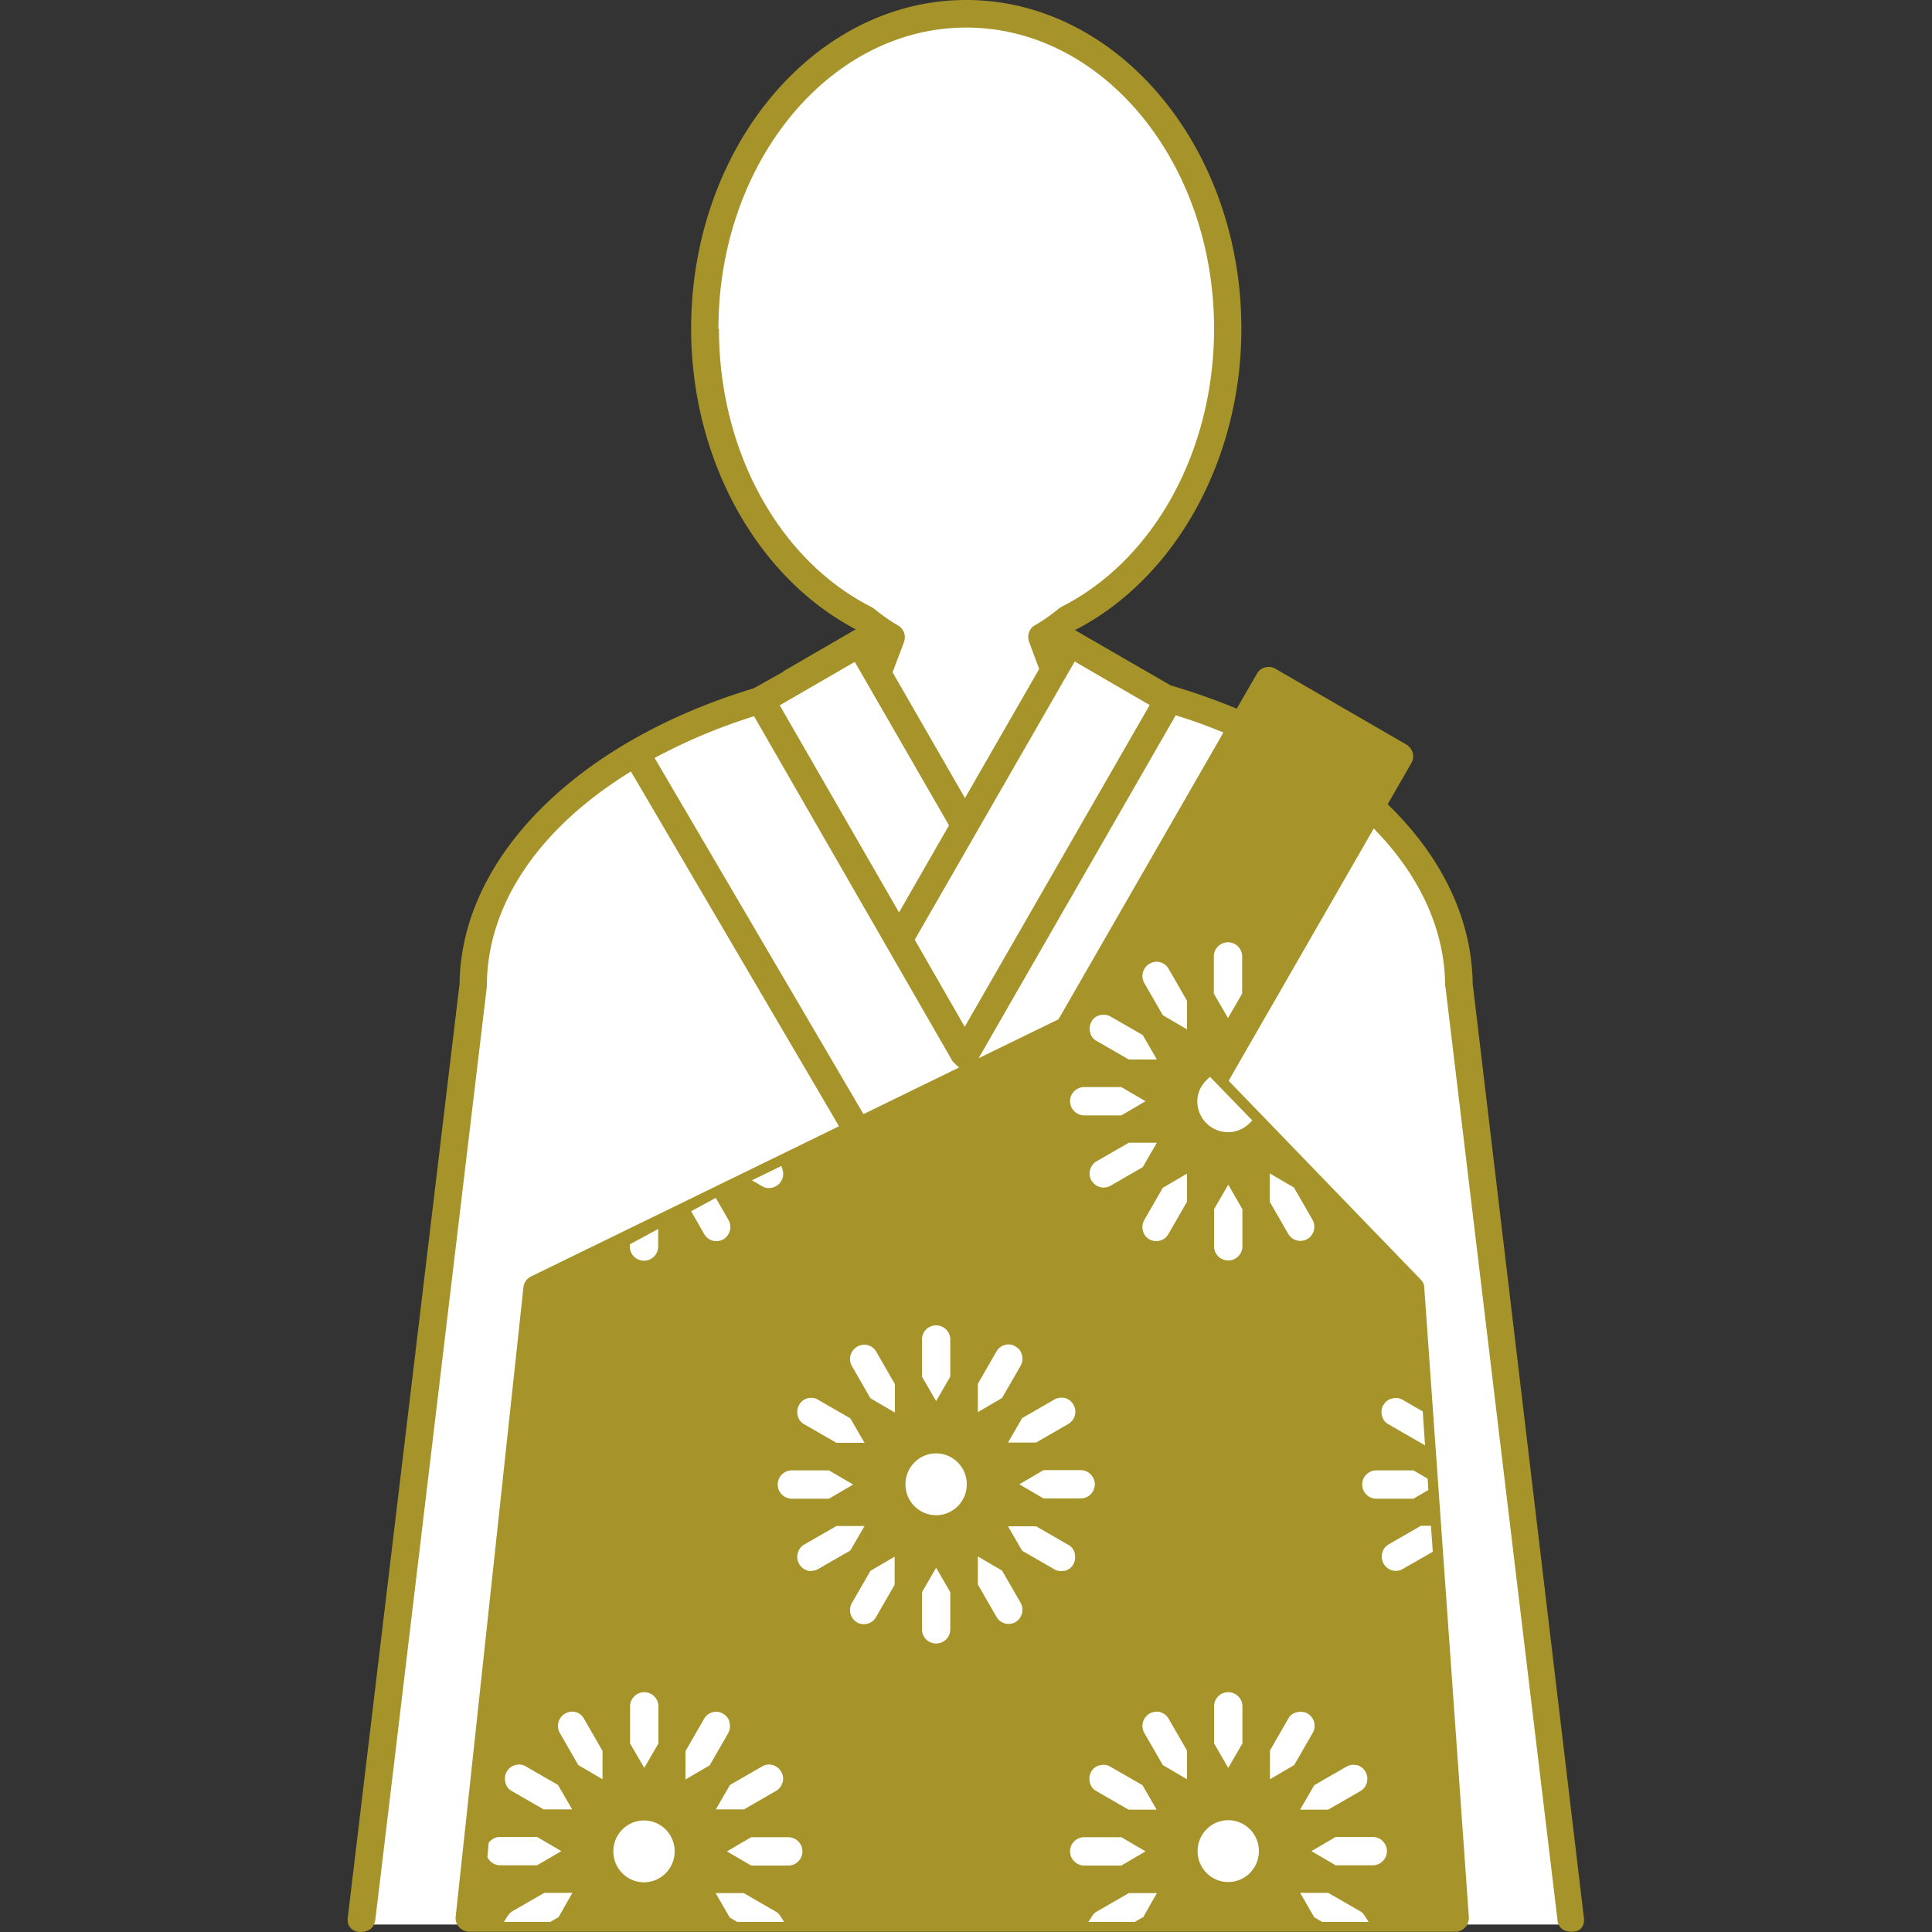
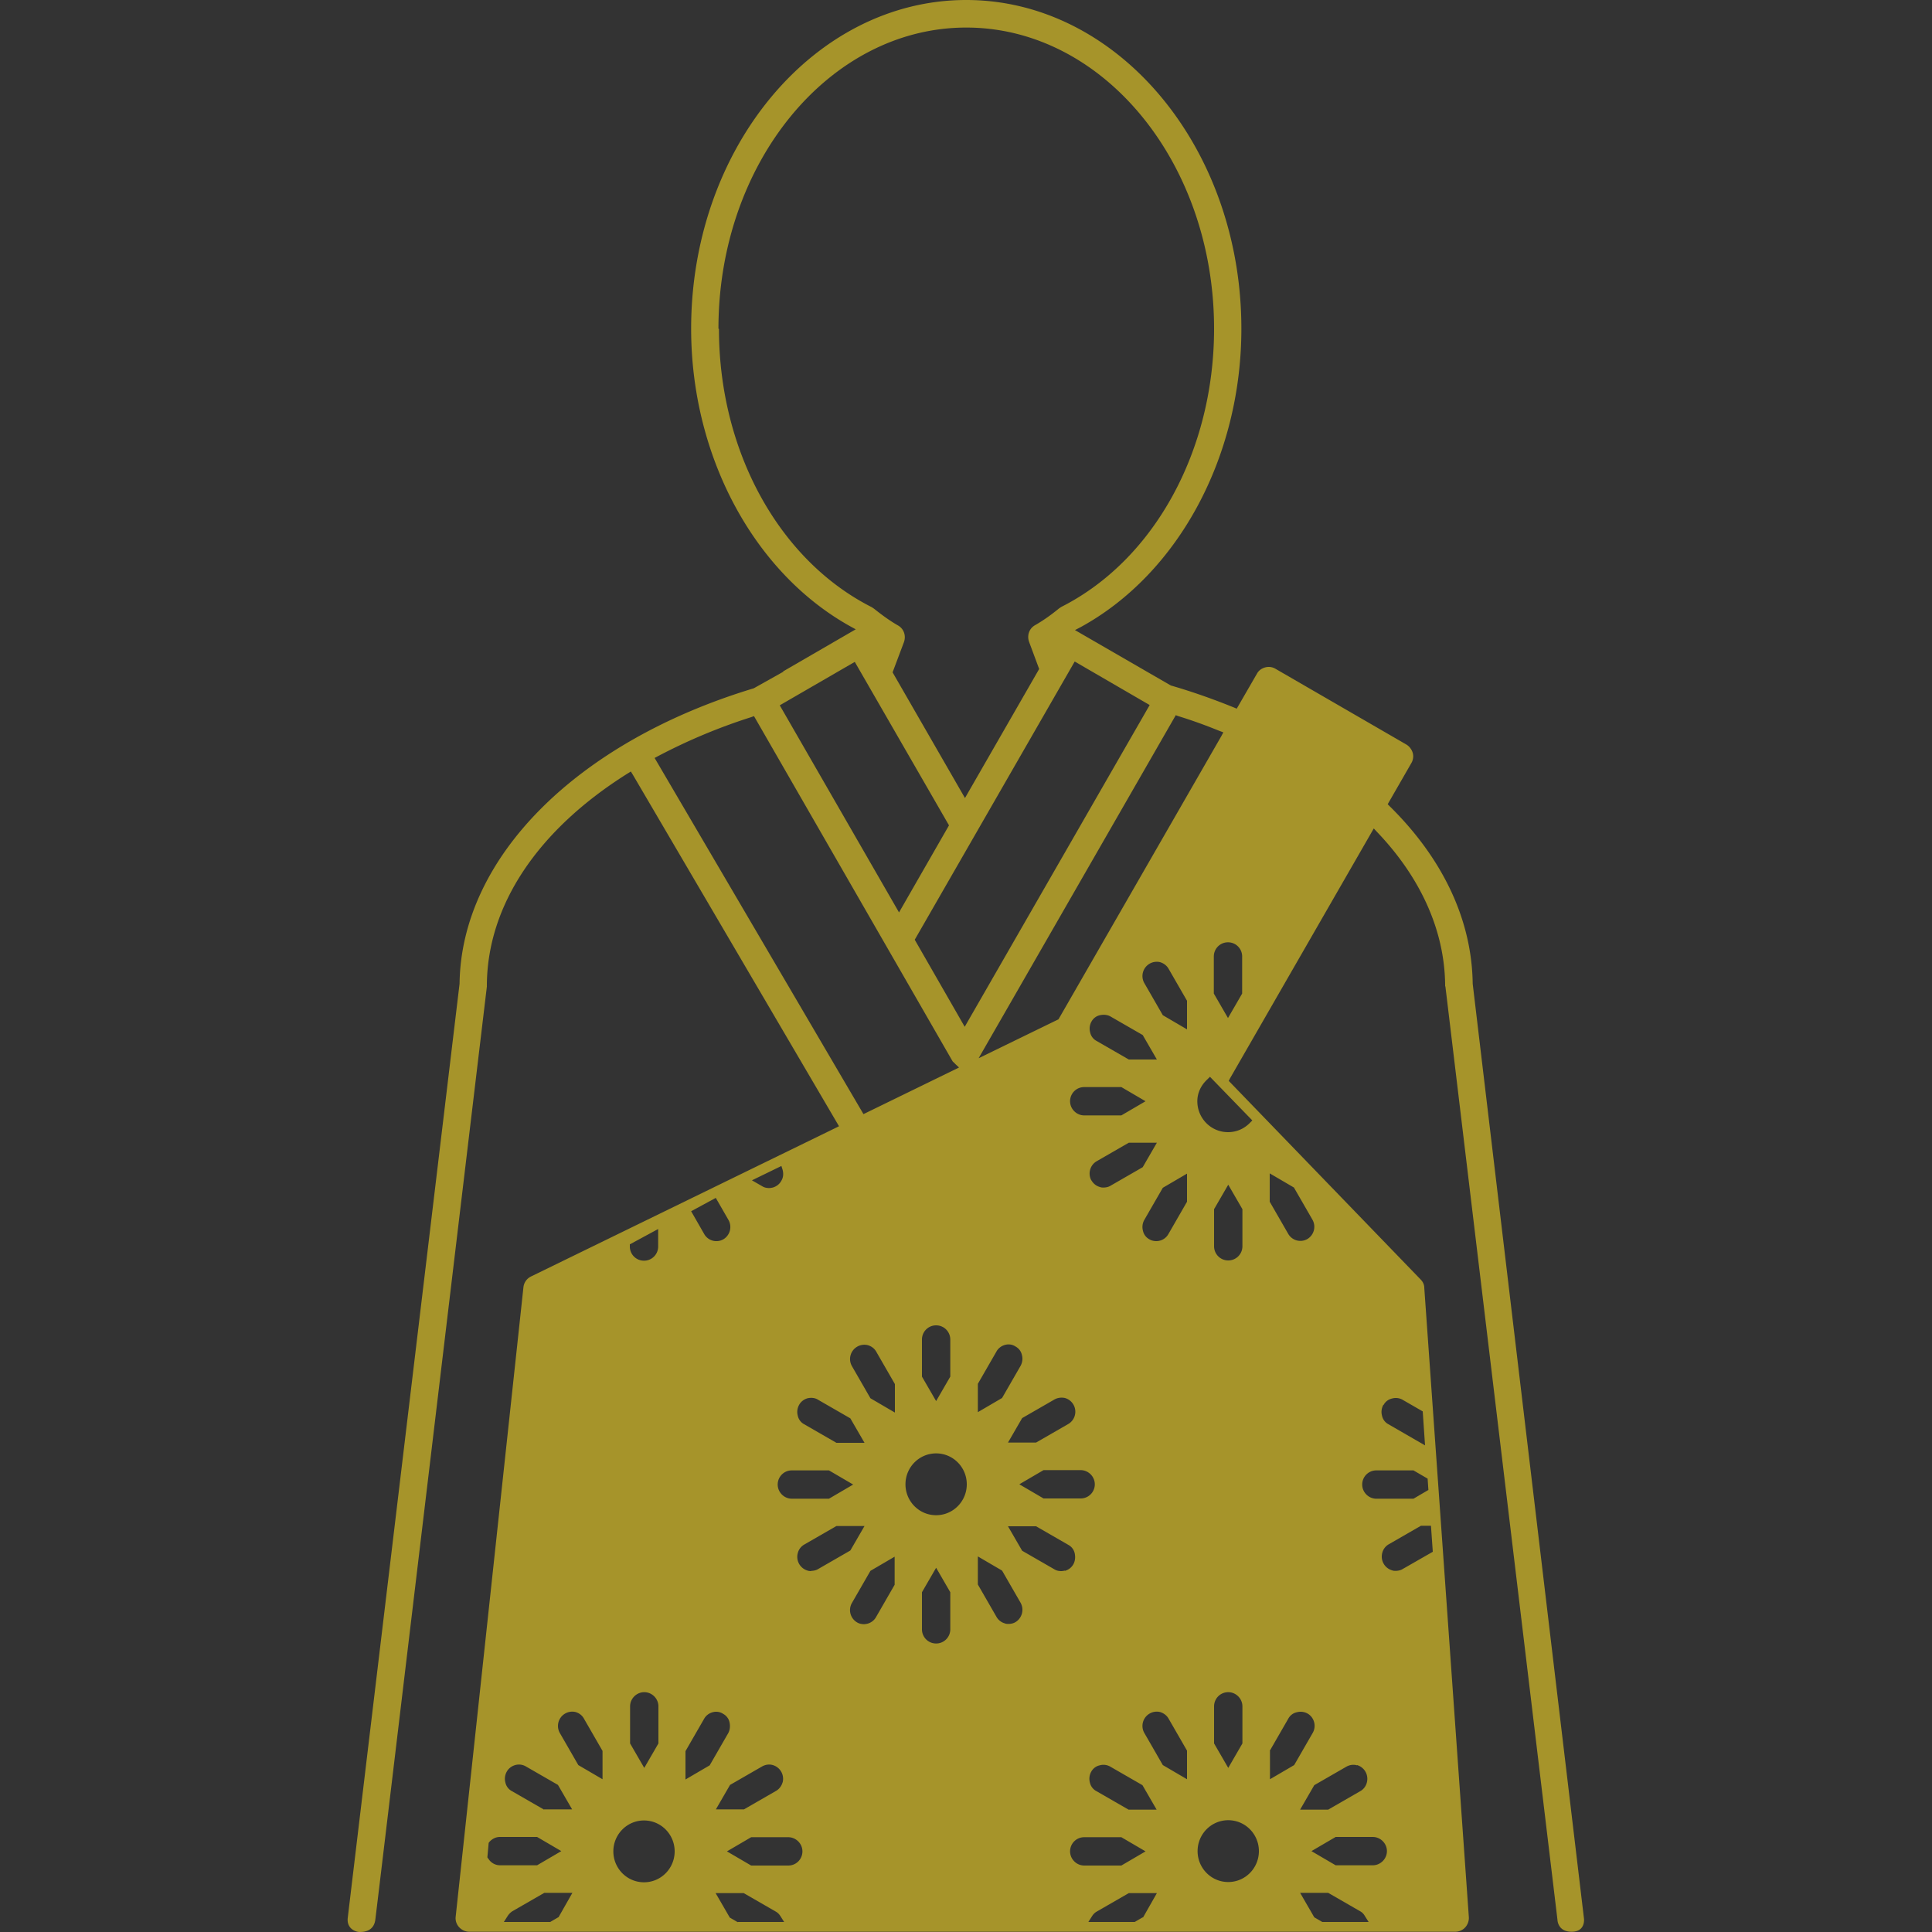
<svg xmlns="http://www.w3.org/2000/svg" width="75" height="75" viewBox="0 0 75 75">
  <rect x="0" y="0" width="75" height="75" fill="#333333" stroke="none" />
  <path fill="none" d="M0 0h75v75H0z" />
-   <path d="M56.64 38.23c-.03-4.97-4.7-9.23-11.36-11.13-1.29-.68-4.84-2.38-4.84-2.38.33-.19.67-.43.99-.7 3.66-1.85 6.22-6.2 6.22-11.27C47.65 6 43.11.53 37.5.53S27.35 6 27.35 12.75c0 5.07 2.57 9.42 6.22 11.27.33.26.66.5.99.7 0 0-3.61 1.72-4.97 2.41C23 29.05 18.4 33.28 18.36 38.22l-4.31 36.49h46.97l-4.38-36.49z" fill="#fff" />
  <path d="M56.11 38.29l4.35 36.23s0 .47.55.47.48-.51.48-.51l-4.32-36.29c-.03-2.46-1.14-4.84-3.22-6.89l-.08-.08.92-1.6c.07-.12.09-.27.05-.4s-.13-.25-.25-.32l-5.08-2.94a.511.511 0 00-.4-.05c-.14.04-.25.12-.32.25l-.78 1.35-.12-.05c-.79-.32-1.61-.61-2.44-.85l-3.72-2.15.23-.12c3.79-2.08 6.23-6.62 6.23-11.58C48.19 5.73 43.4 0 37.51 0S26.83 5.72 26.83 12.76c0 4.93 2.42 9.46 6.17 11.55l.22.12-2.83 1.64h.03l-1.16.65C22.38 28.8 17.9 33.3 17.84 38.19c0 0-4.29 35.83-4.34 36.26s.32.55.46.55.55-.01.61-.48c.05-.36 4.33-36.22 4.33-36.22v-.06c.02-3.09 1.96-6.01 5.46-8.21l.13-.08.08.13 8 13.64-.14.07-11.81 5.76c-.17.08-.28.24-.3.42L17.69 74.4c-.02.15.03.3.13.41.1.11.24.18.4.18h38.27c.15 0 .29-.06.39-.17.1-.11.15-.26.14-.4l-1.73-24.43c0-.13-.06-.24-.15-.33l-7.44-7.7.05-.1 5.58-9.7.13.14c1.71 1.79 2.62 3.85 2.64 5.93s0 .04 0 .06zM45.63 27.76l.11.04c.49.15 1 .33 1.59.57l.16.06-.08.15-6.32 10.99-3.1 1.51 7.65-13.31zm-5.95 27.29l1.25-.72c.12-.07.27-.09.41-.06a.553.553 0 01.13 1.01l-1.25.72h-1.09l.55-.95zm-.78-.78l-.94.55v-1.1l.72-1.25c.07-.13.19-.22.33-.26s.29-.02.41.06c.13.07.22.19.25.33.04.14.02.29-.05.42l-.72 1.25zm2.64-11.52c0-.3.24-.55.55-.55h1.44l.94.55-.94.55h-1.44c-.3 0-.55-.25-.55-.55zm-1.03 14.32h1.44c.3 0 .55.25.55.55s-.24.55-.55.55h-1.44l-.94-.55.94-.55zm1.86-11.24a.555.555 0 01.2-.75l1.25-.72h1.09l-.55.95-1.25.72c-.08.05-.18.07-.27.07-.05 0-.09 0-.14-.02a.537.537 0 01-.33-.26zm1.45-4.7l-1.25-.72a.491.491 0 01-.25-.33.56.56 0 01.05-.42c.07-.13.19-.22.33-.25s.29-.02.41.05l1.25.72.55.95h-1.09zm.81-13.76l-7.18 12.49-1.94-3.38 6.21-10.8 2.91 1.69zM27.89 12.76c0-6.44 4.31-11.69 9.62-11.69s9.62 5.24 9.62 11.69c0 4.74-2.33 8.98-5.93 10.8l-.09.06c-.34.28-.65.49-.93.65-.23.13-.32.4-.23.65l.39 1.05-2.88 5.01-2.81-4.88.44-1.17c.09-.25 0-.52-.23-.65-.28-.16-.58-.37-.93-.65l-.09-.06c-3.6-1.82-5.93-6.06-5.93-10.8zm5.29 12.93l3.66 6.35-1.94 3.38-4.63-8.04 2.92-1.69zm-7.76 3.73l.13-.07c1.14-.6 2.35-1.11 3.61-1.51l.11-.04 7.71 13.4.05.05c.02.01.03.03.05.05l.15.14-3.71 1.81-8.11-13.83zM36.89 52v1.44l-.55.95-.55-.95V52c0-.3.24-.55.55-.55s.55.25.55.55zm-5.87 2.54c.07-.13.19-.22.33-.26.14-.03.29-.02.41.06l1.25.72.55.95h-1.09l-1.25-.72a.491.491 0 01-.25-.33.56.56 0 01.05-.42zm1.16 2.54l.94.55-.94.55h-1.44c-.3 0-.55-.25-.55-.55s.24-.55.55-.55h1.44zm-1.8 12.11c-.04.14-.13.26-.25.33l-1.25.72h-1.09l.55-.95 1.25-.72c.13-.07.27-.09.41-.05a.555.555 0 01.38.68zm-.05-23.94l.05.16c.04.15.03.3-.05.43-.07.13-.19.22-.33.26-.05.01-.09.02-.14.02-.1 0-.19-.02-.27-.07l-.4-.23 1.15-.56zm-2.55 1.24l.5.87a.555.555 0 01-.2.75.544.544 0 01-.74-.2l-.51-.89.96-.52zm-3.32 1.81l1.09-.59v.68c0 .3-.24.55-.55.55s-.55-.25-.55-.55v-.09zm0 17.94c0-.3.25-.55.55-.55s.55.25.55.55v1.44l-.55.95-.55-.95v-1.44zm-5.52 5.9l-.02-.04.05-.56.03-.04c.11-.12.25-.19.41-.19h1.44l.94.55-.94.55h-1.44a.53.53 0 01-.46-.27zm2.73 2.29l-.31.18h-1.8l.14-.22c.05-.08.11-.14.18-.19l1.25-.72h1.09l-.54.95zm-.55-4.18l-1.25-.72a.491.491 0 01-.25-.33.56.56 0 01.05-.42c.07-.13.19-.22.33-.26a.53.53 0 01.41.05l1.25.72.55.95h-1.09zm2.27-1.18l-.94-.55-.72-1.25a.555.555 0 01.61-.81c.14.04.26.13.33.26l.72 1.25v1.09zm1.61 4c-.66 0-1.19-.54-1.19-1.2s.53-1.2 1.19-1.2 1.19.54 1.19 1.2-.53 1.2-1.19 1.2zm1.61-3.99v-1.1l.72-1.25c.07-.13.19-.22.33-.26.14-.04.29-.02.41.06.13.07.22.19.25.33s.02.29-.05.42l-.72 1.25-.94.55zm2.03 5.54l-.31-.18-.55-.95h1.09l1.25.72c.07.04.13.1.18.18l.14.22h-1.8zm1.96-2.2h-1.44l-.94-.55.94-.55h1.44c.3 0 .55.25.55.55s-.24.55-.55.55zm.89-11.43s-.09 0-.14-.02a.555.555 0 01-.38-.68.53.53 0 01.25-.33l1.25-.72h1.09l-.55.95-1.25.72c-.08.05-.18.07-.27.07zm3.24.53l-.72 1.25c-.07.13-.19.22-.33.26-.05.01-.09.02-.14.02-.09 0-.19-.02-.27-.07a.553.553 0 01-.2-.75l.72-1.25.94-.55v1.09zm0-6.69l-.94-.55-.72-1.25a.555.555 0 01.62-.81c.14.04.26.13.33.26l.72 1.25v1.1zm2.16 8.42c0 .3-.24.55-.55.55s-.55-.25-.55-.55v-1.44l.55-.95.55.95v1.44zm-.55-4.43c-.66 0-1.19-.54-1.19-1.2s.53-1.2 1.19-1.2 1.19.54 1.19 1.2-.53 1.2-1.19 1.2zm3.33 3.82c-.04.14-.13.26-.25.33-.08.05-.18.07-.27.07-.05 0-.1 0-.14-.02a.537.537 0 01-.33-.26l-.72-1.25v-1.09l.94.55.72 1.25c.07.13.09.27.05.42zm1.67-1.67s-.09.02-.14.02c-.1 0-.19-.02-.27-.07l-1.25-.72-.55-.95h1.09l1.25.72c.13.07.22.19.25.33s.02.29-.05.42-.19.22-.33.26zm.2 10.9c0-.3.24-.55.55-.55h1.44l.94.55-.94.55h-1.44c-.3 0-.55-.25-.55-.55zm2.82 2.56l-.31.18h-1.8l.14-.22c.05-.08.11-.14.18-.18l1.25-.72h1.09l-.54.95zm-.55-4.18l-1.25-.72a.491.491 0 01-.25-.33.56.56 0 01.05-.42c.07-.13.19-.22.33-.25a.53.53 0 01.41.05l1.25.72.55.95h-1.09zm2.27-1.18l-.94-.55-.72-1.25a.555.555 0 01.61-.81c.14.04.26.13.33.25l.72 1.25v1.09zm0-22.42l-.72 1.25a.537.537 0 01-.47.28c-.09 0-.19-.02-.27-.07a.491.491 0 01-.25-.33.56.56 0 01.05-.42l.72-1.25.94-.55v1.09zm0-6.69l-.94-.55-.72-1.25a.555.555 0 01.61-.81c.14.04.26.13.33.25l.72 1.25v1.1zm5.25 34.65l-.31-.18-.55-.95h1.09l1.25.72c.07.04.13.1.18.19l.14.22h-1.8zm1.96-2.2h-1.44l-.94-.55.94-.55h1.44c.3 0 .55.25.55.55s-.25.55-.55.55zm2.33-12.17l-1.17.67c-.08.05-.18.07-.27.07-.05 0-.09 0-.14-.02a.555.555 0 01-.38-.68.53.53 0 01.25-.33l1.25-.72h.39l.07 1zm-1.91-5.7c.07-.13.19-.22.33-.25a.53.53 0 01.41.05l.78.45.09 1.32-1.42-.82a.491.491 0 01-.25-.33.56.56 0 01.05-.42zm-.28 2.54h1.44l.55.32.03.44-.58.34h-1.44c-.3 0-.55-.25-.55-.55s.24-.55.55-.55zm-.75 11.44a.555.555 0 01.38.68.53.53 0 01-.25.33l-1.25.72h-1.09l.55-.95 1.25-.72c.13-.07.27-.09.41-.05zm-3.39-22.97l.94.55.72 1.25a.555.555 0 01-.2.75.544.544 0 01-.74-.2l-.72-1.25v-1.09zm0 22.42l.72-1.25c.07-.13.19-.22.33-.25a.56.56 0 01.42.05c.26.15.35.49.2.75l-.72 1.25-.94.55v-1.1zm-1.61 5.09c-.66 0-1.19-.54-1.19-1.2s.53-1.2 1.19-1.2 1.19.54 1.19 1.2-.53 1.2-1.19 1.2zm0-7.37c.3 0 .55.25.55.55v1.44l-.55.95-.55-.95v-1.44c0-.3.24-.55.55-.55zm-.55-17.31v-1.44l.55-.95.55.95v1.44c0 .3-.24.55-.55.55s-.55-.25-.55-.55zm1.48-4.88l-.1.1c-.23.23-.52.35-.84.35-.66 0-1.19-.54-1.19-1.2 0-.32.14-.62.39-.85l.1-.1 1.64 1.69zm-.39-4.93l-.55.95-.55-.95v-1.44c0-.3.24-.55.55-.55s.55.25.55.55v1.44z" fill="#a6942a" />
</svg>